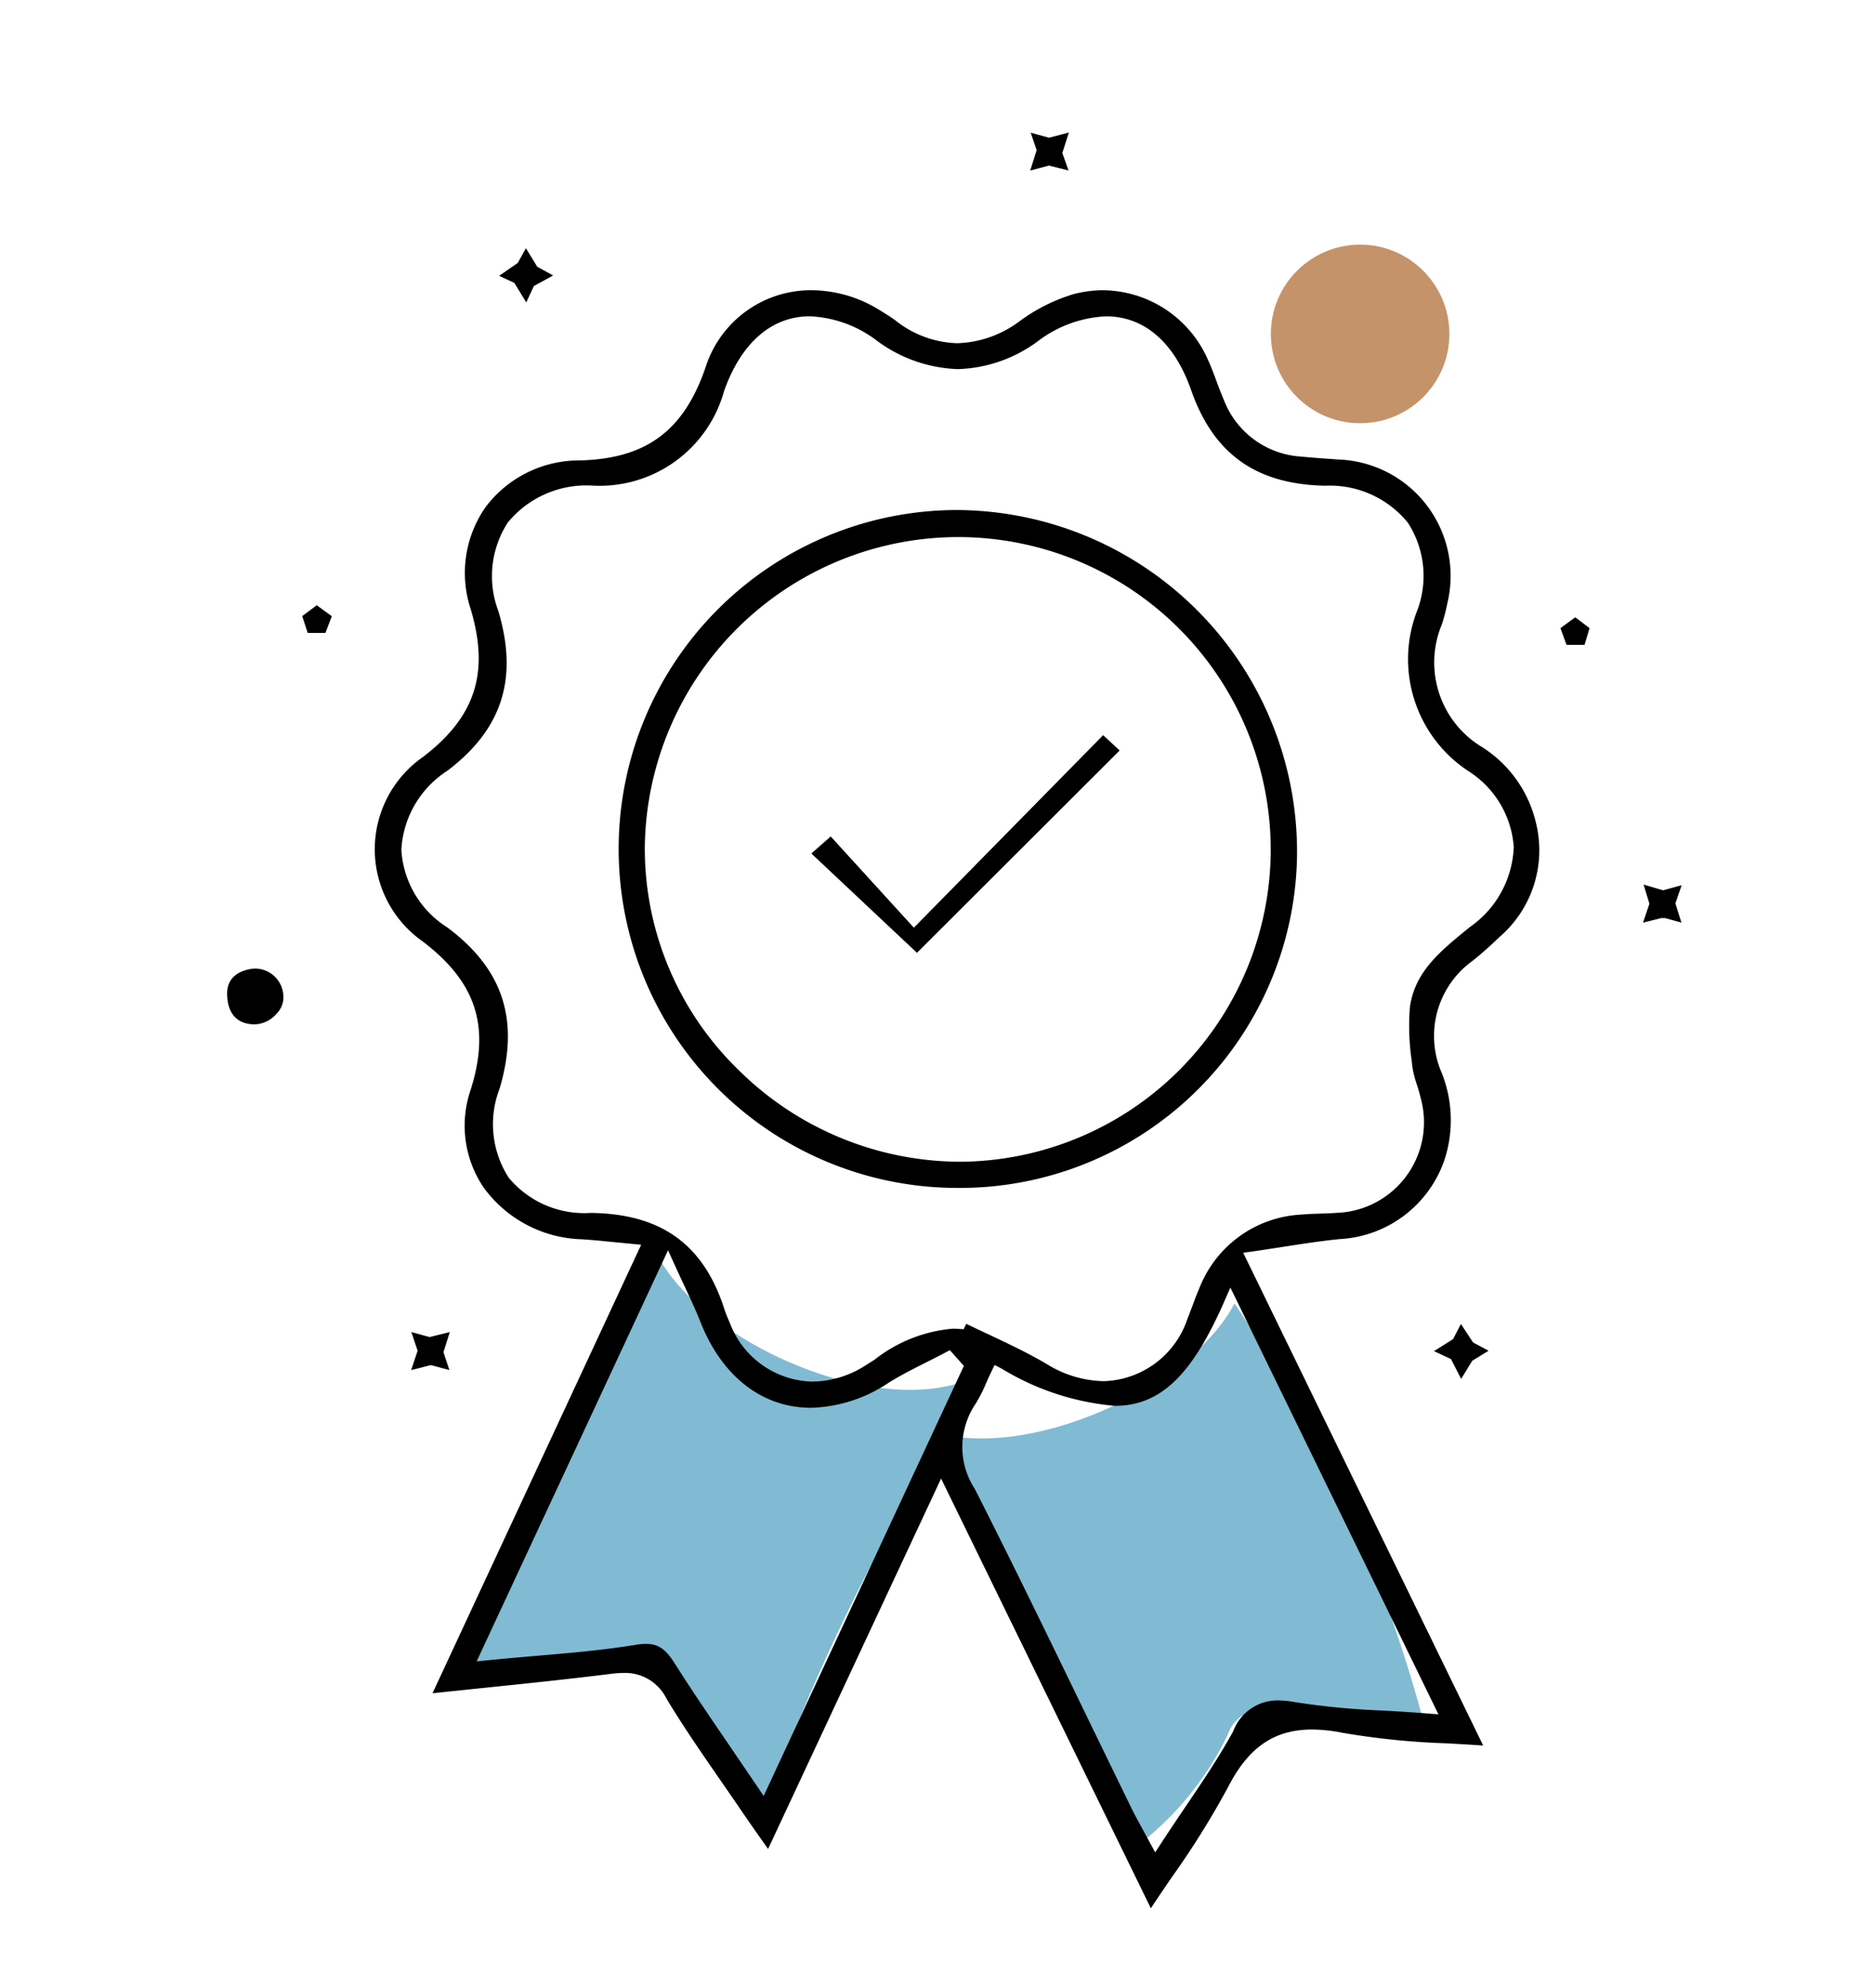
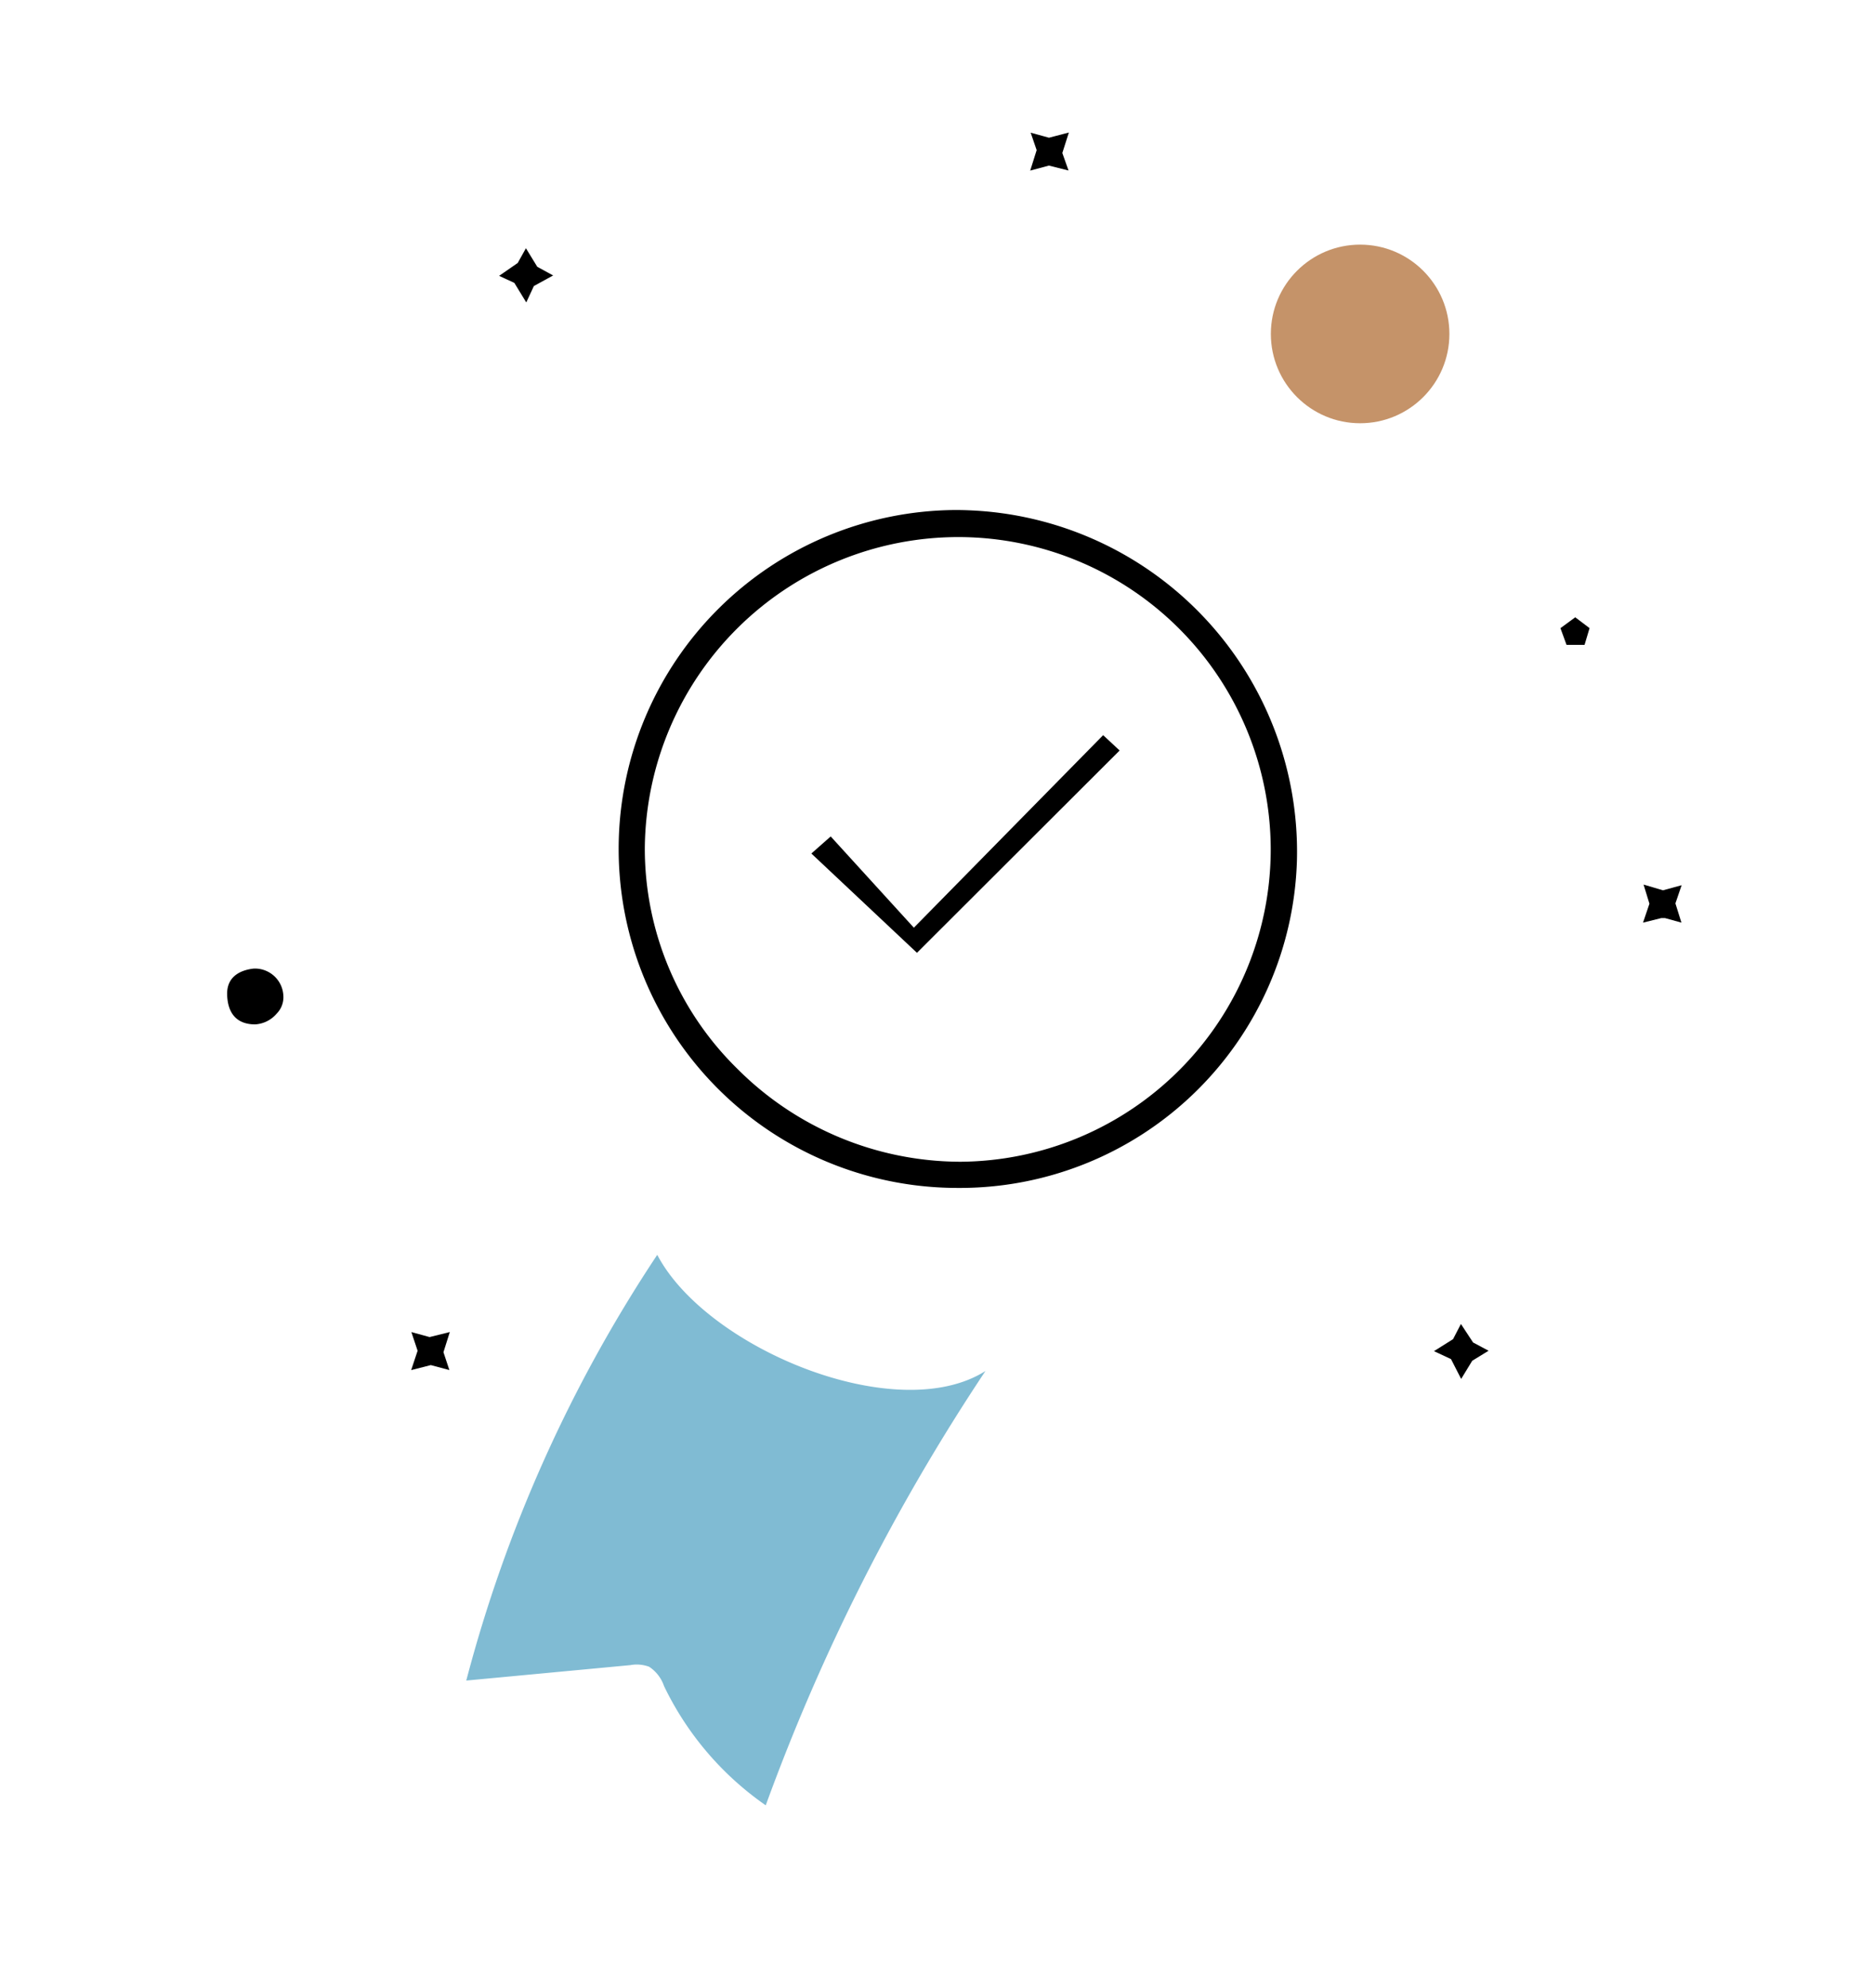
<svg xmlns="http://www.w3.org/2000/svg" id="Layer_1" data-name="Layer 1" width="90.499" height="95.968" viewBox="0 0 90.499 95.968">
  <defs>
    <style>.cls-1{fill:#80bbd3;}.cls-2{fill:#e51c24;}.cls-3{fill:#c59369;}</style>
  </defs>
-   <path class="cls-1" d="M43.767,68.527A98.499,98.499,0,0,1,54.379,89.493,14.844,14.844,0,0,0,59.29,83.737a1.815,1.815,0,0,1,.718-.933,1.703,1.703,0,0,1,.908-.08l7.925.745a68.508,68.508,0,0,0-9.223-20.551C57.259,67.425,48.063,71.249,43.767,68.527Z" />
  <path class="cls-1" d="M47.59,66.181A98.502,98.502,0,0,0,36.979,87.147a14.842,14.842,0,0,1-4.911-5.755,1.816,1.816,0,0,0-.718-.933,1.703,1.703,0,0,0-.908-.08l-7.925.745A68.51,68.51,0,0,1,31.74,60.573C34.098,65.079,43.294,68.903,47.59,66.181Z" />
-   <path d="M45.447,71.373l-8.355,17.88-.2-.283c-.382-.541-.734-1.04-1.077-1.546-.33-.484-.664-.966-.997-1.448-.894-1.292-1.82-2.627-2.637-3.988a2.22,2.22,0,0,0-2.06-1.231,4.829,4.829,0,0,0-.595.041c-2.122.265-4.245.483-6.493.715l-2.146.224,10.076-21.65-1.328-.128c-.548-.056-1.049-.106-1.551-.136a6.076,6.076,0,0,1-4.73-2.501,5.32,5.32,0,0,1-.625-4.715c.964-3.053.27-5.196-2.322-7.166a5.431,5.431,0,0,1-.005-8.883c2.558-1.94,3.251-4.087,2.321-7.18a5.545,5.545,0,0,1,.73-4.903,5.652,5.652,0,0,1,4.521-2.249c3.217-.075,5.038-1.414,6.093-4.476a5.339,5.339,0,0,1,5.135-3.74,6.271,6.271,0,0,1,3.257.949c.278.17.543.331.792.515a4.993,4.993,0,0,0,2.98,1.094,5.272,5.272,0,0,0,2.997-1.055,8.562,8.562,0,0,1,2.603-1.311,5.653,5.653,0,0,1,1.447-.191A5.587,5.587,0,0,1,58.326,17.35c.157.338.287.688.416,1.037.112.302.224.604.353.898a4.275,4.275,0,0,0,3.703,2.753c.567.054,1.135.094,1.701.134l.119.009a5.623,5.623,0,0,1,5.277,6.941,8.427,8.427,0,0,1-.27,1.033,4.763,4.763,0,0,0,1.951,5.911,5.933,5.933,0,0,1,2.601,3.665,5.52,5.52,0,0,1-1.741,5.48c-.52.496-.932.86-1.332,1.178a4.466,4.466,0,0,0-1.54,5.26,6.154,6.154,0,0,1,.183,4.368,5.67,5.67,0,0,1-5.062,3.798c-.895.089-1.792.229-2.742.376-.446.069-.91.142-1.397.212l-.509.073L71.626,84.262c-.603-.043-1.194-.076-1.778-.108a36.652,36.652,0,0,1-5.013-.508,7.669,7.669,0,0,0-1.477-.158c-1.818,0-3.066.856-4.049,2.773a41.15,41.15,0,0,1-2.706,4.336c-.339.496-.683,1.001-1.027,1.52Zm2.417-5.136c-.084.171-.161.346-.239.521a6.893,6.893,0,0,1-.527,1.03,3.711,3.711,0,0,0-.017,4.097c1.827,3.597,3.619,7.289,5.351,10.86q1.103,2.273,2.21,4.543c.159.327.336.646.535,1.009l.609,1.121.345-.528c.373-.572.746-1.124,1.112-1.666.838-1.238,1.629-2.408,2.314-3.657a2.279,2.279,0,0,1,2.156-1.484,4.526,4.526,0,0,1,.788.077,36.155,36.155,0,0,0,4.268.411c.66.038,1.339.077,2.042.133l.654.051-10.048-20.6-.325.739c-1.555,3.529-3.079,4.969-5.261,4.969a12.607,12.607,0,0,1-5.457-1.794l-.342-.179ZM31.189,79.354c.596,0,.948.238,1.395.944.854,1.345,1.749,2.656,2.697,4.044.399.586,1.598,2.352,1.598,2.352l9.668-20.758-.676-.761-.261.139c-.285.15-.574.296-.862.441-.625.314-1.272.639-1.879,1.022a7.043,7.043,0,0,1-3.706,1.18c-2.355,0-4.302-1.514-5.341-4.152-.209-.532-.452-1.052-.741-1.668-.148-.316-.309-.658-.482-1.041l-.338-.742L23.018,80.198l.654-.065c.752-.074,1.482-.137,2.195-.198,1.687-.144,3.279-.281,4.861-.54A2.848,2.848,0,0,1,31.189,79.354Zm7.918-64.085c-1.846,0-3.316,1.282-4.14,3.609a6.237,6.237,0,0,1-6.38,4.562,4.909,4.909,0,0,0-4.062,1.781,4.762,4.762,0,0,0-.456,4.285c.966,3.248.183,5.695-2.467,7.702a4.838,4.838,0,0,0-2.22,3.816,4.758,4.758,0,0,0,2.212,3.74c2.708,2.014,3.513,4.488,2.531,7.79a4.763,4.763,0,0,0,.445,4.3,4.747,4.747,0,0,0,3.96,1.697c3.391.04,5.439,1.51,6.446,4.625.074.232.171.457.269.683a4.358,4.358,0,0,0,3.997,2.833,4.829,4.829,0,0,0,2.543-.772l.442-.28a7.087,7.087,0,0,1,3.78-1.501q.136,0,.275.009l.257.017.121-.262c.333.161.669.318,1.004.477.971.455,1.974.927,2.9,1.474a5.383,5.383,0,0,0,2.737.818,4.395,4.395,0,0,0,4.054-3.041c.088-.212.168-.428.248-.644.097-.262.194-.523.306-.779A5.596,5.596,0,0,1,62.853,58.63c.296-.028.593-.037.891-.046.259-.008.517-.016.774-.035a4.376,4.376,0,0,0,4.094-5.53c-.051-.224-.12-.445-.19-.667a4.828,4.828,0,0,1-.223-.907l-.029-.278a11.367,11.367,0,0,1-.086-2.509c.208-1.721,1.473-2.748,2.811-3.836l.098-.079a4.932,4.932,0,0,0,2.109-3.854,4.729,4.729,0,0,0-2.143-3.635,6.464,6.464,0,0,1-2.511-7.803,4.715,4.715,0,0,0-.463-4.222,4.847,4.847,0,0,0-3.981-1.782c-3.343-.064-5.402-1.531-6.483-4.618-.803-2.294-2.259-3.558-4.101-3.558A5.852,5.852,0,0,0,50.148,16.45a6.808,6.808,0,0,1-3.887,1.368A6.926,6.926,0,0,1,42.312,16.42,5.726,5.726,0,0,0,39.107,15.269Z" />
  <path d="M12.3,49.45c-1.072-.014-1.315-.793-1.331-1.444-.023-.965.794-1.197,1.283-1.25a1.373,1.373,0,0,1,1.433,1.33,1.123,1.123,0,0,1-.324.844,1.477,1.477,0,0,1-1.047.52Z" />
  <path d="M63.978,17.441c-.85-.086-1.285-.524-1.294-1.304a1.26,1.26,0,0,1,1.29-1.334H63.99a1.264,1.264,0,0,1,.966.413,1.249,1.249,0,0,1,.35.932A1.267,1.267,0,0,1,63.978,17.441Z" />
  <path class="cls-2" d="M64.064,15.175a.937.937,0,0,1,.867.945.901.901,0,0,1-.951.944c-.807-.093-.917-.544-.921-.93-.003-.215-.01-.87.948-.956.019-.002.038-.003.057-.003m0-.75c-.041,0-.082.002-.123.005a1.694,1.694,0,0,0,.035,3.386,1.647,1.647,0,0,0,1.704-1.64,1.684,1.684,0,0,0-1.615-1.752Z" />
  <polygon points="70.072 65.607 69.249 65.223 70.172 64.643 70.55 63.91 71.138 64.805 71.886 65.203 71.097 65.687 70.562 66.564 70.072 65.607" />
  <polygon points="80.402 44.317 80.226 44.318 79.345 44.537 79.654 43.624 79.371 42.7 80.308 42.977 81.209 42.731 80.909 43.609 81.199 44.537 80.402 44.317" />
  <polygon points="50.062 7.247 49.773 6.405 50.657 6.648 51.617 6.397 51.302 7.385 51.601 8.231 50.653 7.993 49.751 8.235 50.062 7.247" />
  <polygon points="24.839 13.656 24.103 13.316 25.002 12.694 25.398 11.983 25.946 12.879 26.712 13.297 25.782 13.807 25.414 14.599 24.839 13.656" />
  <polygon points="20.167 65.204 19.866 64.302 20.746 64.543 21.722 64.301 21.415 65.274 21.701 66.135 20.804 65.896 19.856 66.138 20.167 65.204" />
-   <polygon points="14.858 30.552 14.595 29.739 15.297 29.216 16.023 29.748 15.716 30.552 14.858 30.552" />
  <polygon points="75.651 31.13 75.357 30.323 76.071 29.798 76.763 30.321 76.521 31.13 75.651 31.13" />
  <path d="M45.703,57.335A16.362,16.362,0,0,1,46.149,24.62q.294,0,.592.012a16.494,16.494,0,0,1,15.89,16.914A16.287,16.287,0,0,1,46.243,57.344Q45.974,57.344,45.703,57.335Zm.626-31.409a15.148,15.148,0,0,0-15.19,15.012,14.89,14.89,0,0,0,4.48,10.666A15.26,15.26,0,0,0,46.391,56.08a15.088,15.088,0,0,0,14.975-15.09A15.099,15.099,0,0,0,46.348,25.926Z" />
  <polygon points="39.182 41.201 40.116 40.377 44.132 44.782 53.273 35.488 54.069 36.228 44.282 45.995 39.182 41.201" />
  <circle class="cls-3" cx="65.683" cy="16.12" r="4.311" />
</svg>